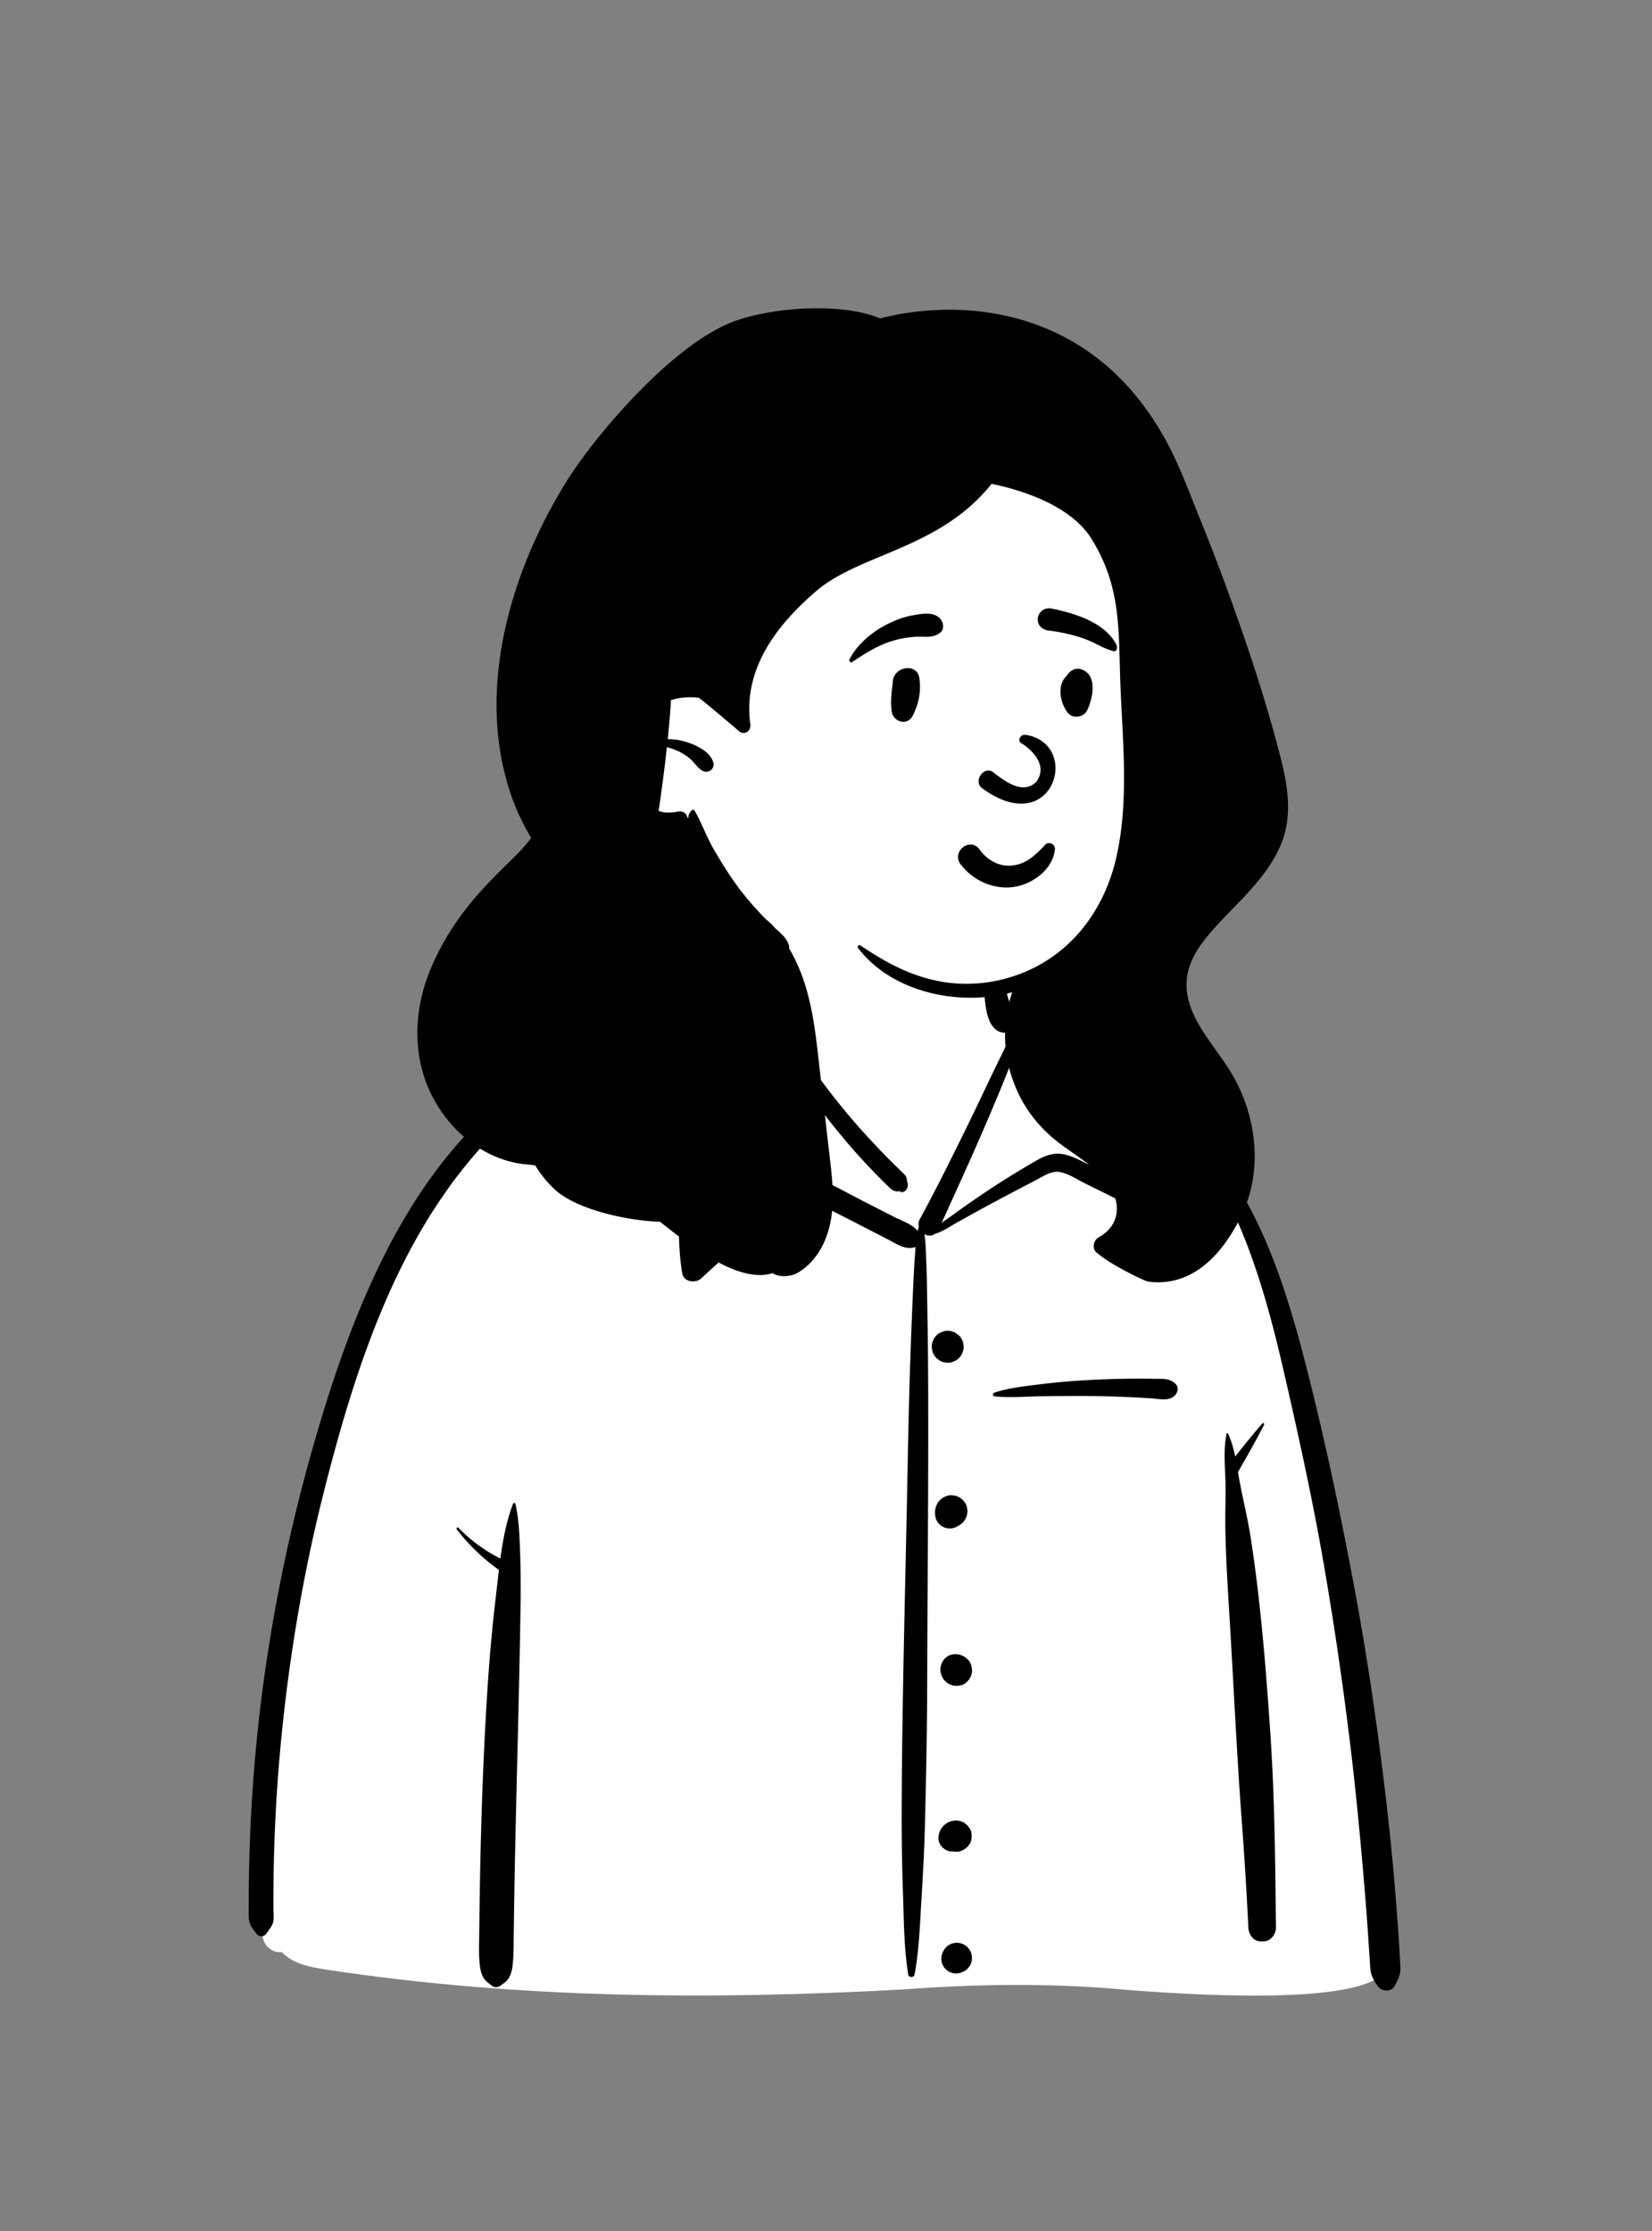
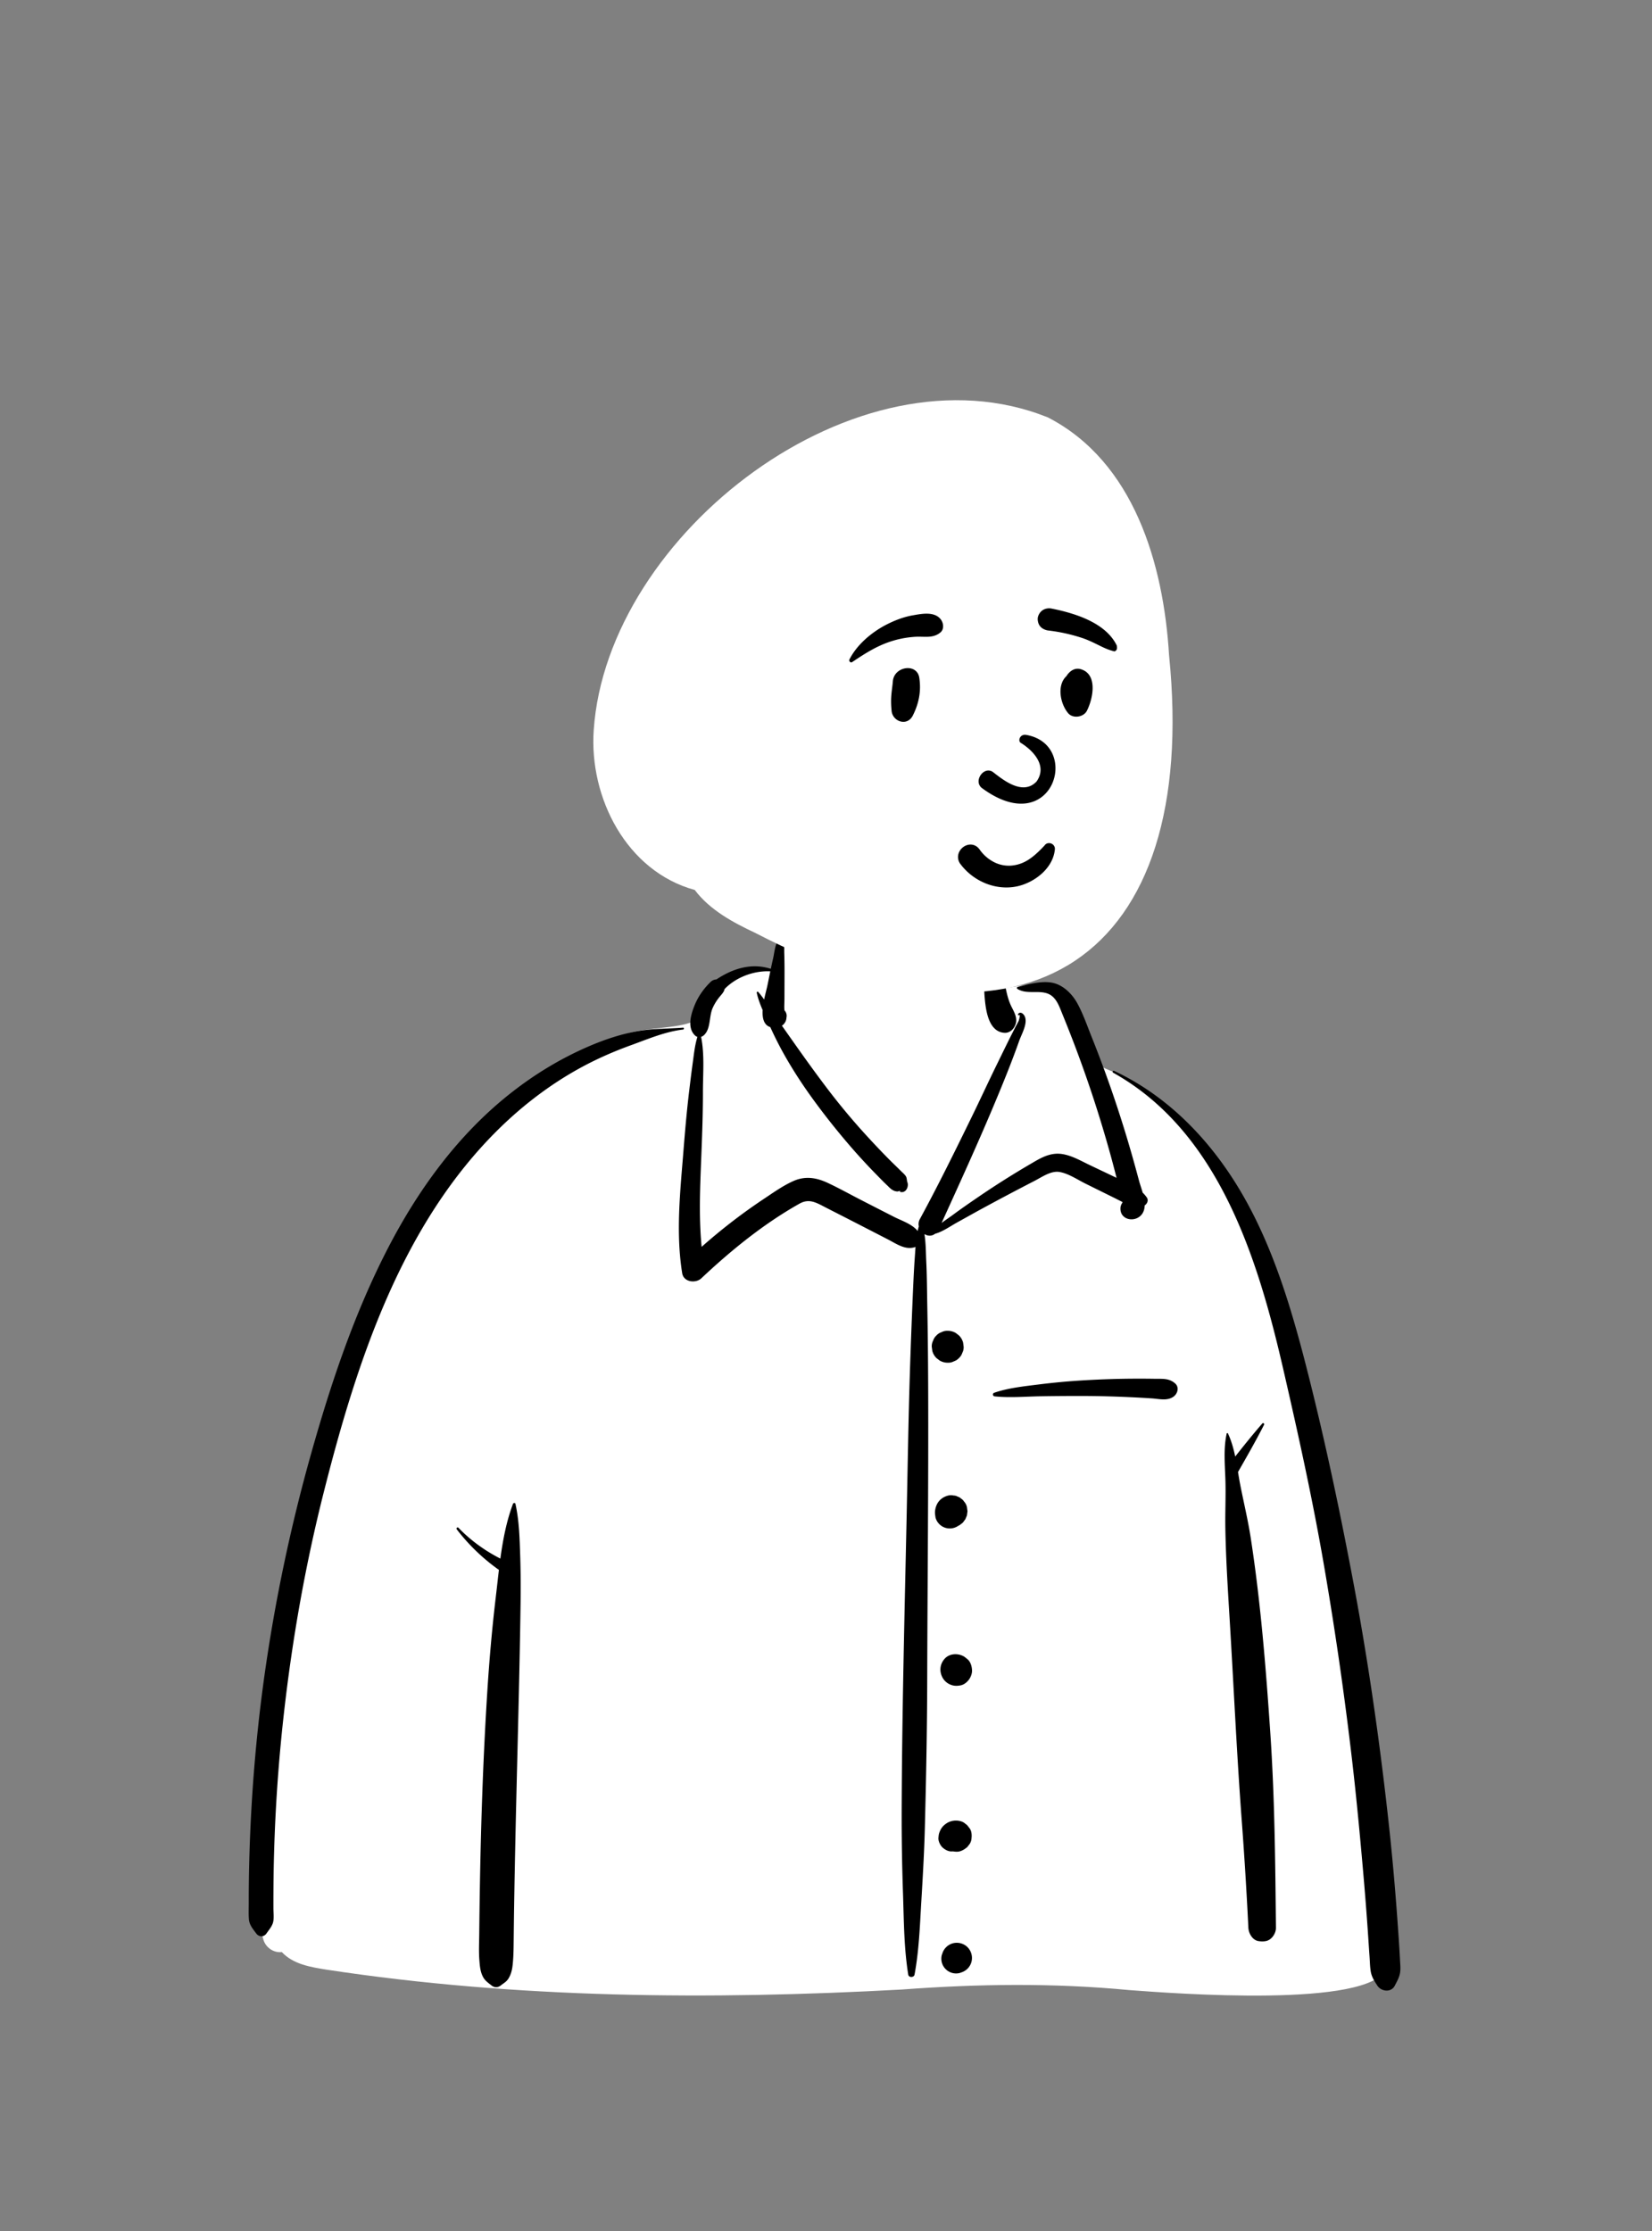
<svg xmlns="http://www.w3.org/2000/svg" fill="none" height="324" width="240">
  <rect width="100%" height="100%" fill="#808080" stroke="none" />
  <path clip-rule="evenodd" d="M47.464 286.051c27.601 4.194 55.703 4.405 83.533 2.882 11.014-.825 22.062-.974 33.068.081 6.503.484 35.016 2.664 37.345-3.163-1.466-31.027-4.436-62.318-13.545-92.159-3.747-10.596-6.965-19.39-14.277-28.158-2.304-2.394-7.274-7.415-10.122-9.052-2.467-1.419-3.498-.913-4.915-3.309-1.407-2.646-2.446-7.066-4.444-8.934-2.036-1.901-5.052-1.221-8.79-.609.687-9.284-3.597-11.649-9.499-13.415-10.375-3.961-20.62-1.971-23.231 10.663-4.842 0-7.561 2.084-10.501 4.087-1.202.819-.366 2.904-1.802 3.548-2.656.946-7.35.714-9.906 1.878-11.63 5.295-21.987 12.972-28.789 24.185-15.25 23.938-25.724 74.366-23.912 102.739-.794 1.246.304 3.032.584 4.372.352 1.165 1.493 1.94 2.684 1.808 1.662 1.788 4.232 2.186 6.519 2.556Z" fill="#fff" fill-rule="evenodd" />
  <path clip-rule="evenodd" d="M161.709 155.78c-.169-.094-.02-.337.15-.257 8.186 3.842 14.465 10.582 18.884 18.369 4.575 8.063 7.182 17.218 9.431 26.166l.081.323c2.397 9.572 4.435 19.243 6.27 28.938 1.859 9.817 3.351 19.696 4.551 29.615.593 4.904 1.123 9.817 1.535 14.74.207 2.46.394 4.922.562 7.385.068.985.131 1.971.185 2.956l.039.74c.034.671.114 1.343-.052 2.005-.143.571-.445 1.087-.711 1.611-.525 1.035-1.965.864-2.531 0l-.164-.252c-.375-.58-.687-1.12-.805-1.842-.114-.699-.118-1.432-.169-2.138-.094-1.3-.174-2.601-.265-3.901a479.39 479.39 0 0 0-.646-8.204c-.471-5.395-.977-10.785-1.598-16.165a520.112 520.112 0 0 0-4.119-28.583c-1.595-9.266-3.611-18.438-5.714-27.599l-.218-.947c-3.682-15.994-9.357-34.413-24.696-42.96Zm-87.187 62.628c.06-.16.319-.197.363 0 .551 2.483.605 5.041.69 7.584.083 2.508.08 5.028.043 7.538-.135 9.224-.388 18.44-.607 27.663-.11 4.613-.212 9.226-.29 13.84-.03 1.731-.056 3.461-.076 5.192l-.026 2.282c-.013 1.009-.039 2.006-.162 3.014-.081.663-.254 1.295-.62 1.864-.26.403-.63.608-.99.882l-.068.052c-.46.364-.945.366-1.4 0l-.133-.105c-.435-.34-.811-.606-1.09-1.145-.386-.749-.448-1.562-.513-2.387-.1-1.251-.034-2.521-.021-3.776.026-2.517.06-5.034.105-7.551.162-9.23.482-18.461 1.066-27.675.275-4.339.648-8.693 1.148-13.015l.095-.81c.152-1.272.29-2.566.446-3.865a28.46 28.46 0 0 1-6.118-5.879c-.129-.166.083-.399.238-.238 1.783 1.846 3.827 3.319 6.09 4.476.37-2.718.88-5.422 1.83-7.941Zm38.884-82.276c.032-.025.082-.035.112 0 .5.584.399 1.476.415 2.215l.002.069c.036 1.081.043 2.159.039 3.24l-.011 3.444c-.002.473-.04.966-.016 1.442l.013.184c.263.27.385.659.296 1.049-.016.502-.278.92-.661 1.183l.819 1.162.82 1.162c1.69 2.398 3.399 4.775 5.179 7.106a97.074 97.074 0 0 0 5.78 6.865 114.69 114.69 0 0 0 3.028 3.172c.418.421.848.831 1.272 1.247l.422.417c.25.25.564.497.73.813.097.187.119.647.154.723.313.687-.221 1.783-1.107 1.44l.04-.026c.161-.113.058-.114-.31-.005a1.405 1.405 0 0 1-.654-.16l-.061-.034c-.287-.145-.543-.427-.775-.653l-.058-.055c-.533-.499-1.04-1.029-1.551-1.551a88.627 88.627 0 0 1-3.115-3.342 104.688 104.688 0 0 1-5.723-7.092c-1.84-2.489-3.549-5.106-5.02-7.83a54.926 54.926 0 0 1-1.559-3.154c-.955-.307-1.176-1.322-1.11-2.466-.352-.821-.669-1.658-.857-2.513-.026-.118.125-.228.215-.126.306.347.588.717.86 1.096.164-.802.371-1.541.469-2.011l.423-2.078c-2.385-.124-4.997.856-6.641 2.572-.089.447-.432.767-.767 1.184a7.242 7.242 0 0 0-.966 1.574c-.553 1.242-.241 3.072-1.313 3.983a1.04 1.04 0 0 1-.366.201c.509 2.496.278 5.246.267 7.778v.222c.002 2.834-.092 5.67-.202 8.501l-.111 2.802c-.144 3.737-.238 7.476.125 11.193a83.088 83.088 0 0 1 8.709-6.745l.984-.658c1.178-.791 2.386-1.604 3.676-2.17 1.688-.741 3.294-.486 4.923.273 1.623.757 3.198 1.635 4.79 2.455 1.619.833 3.241 1.66 4.863 2.489 1.074.549 2.648 1.044 3.436 2.055.05-.223.109-.446.177-.669a1.473 1.473 0 0 1 .142-1.053c2.647-4.866 5.096-9.848 7.528-14.824 1.232-2.519 2.402-5.067 3.635-7.583l1.199-2.452.604-1.223c.302-.61.617-1.214.923-1.823.129-.257.291-.512.417-.772l.06-.13c.003-.007.293-.921.069-.834l-.019.01c-.115.065-.207-.079-.132-.171.317-.393.759-.045.94.318.499 1-.415 2.569-.767 3.527l-.019.053c-1.091 3.09-2.327 6.122-3.593 9.143-2.427 5.793-5.035 11.496-7.636 17.21l-.031.098c.555-.426 1.147-.812 1.654-1.188 1.28-.948 2.597-1.849 3.912-2.748a127.185 127.185 0 0 1 7.406-4.666l.504-.295c1.258-.733 2.504-1.328 3.996-1.108 1.387.205 2.677.95 3.93 1.556l.129.062 3.871 1.841a155.86 155.86 0 0 0-1.329-4.931 179.382 179.382 0 0 0-6.28-18.205l-.35-.863c-.473-1.184-.945-2.476-2.299-2.84-1.353-.365-2.905.176-4.142-.596-.112-.07-.098-.256.038-.29l.763-.192c1.433-.357 3.113-.716 4.468-.369 1.474.378 2.694 1.616 3.409 2.903.796 1.432 1.357 3.034 1.96 4.56l.096.241a175.45 175.45 0 0 1 1.997 5.214 176.292 176.292 0 0 1 3.485 10.603c.507 1.721.987 3.449 1.448 5.182.133.498.352 1.103.531 1.733.206.201.401.425.584.68.303.424.085.921-.292 1.175-.014.434-.11.842-.341 1.191-.899 1.365-3.275 1.014-3.179-.821.015-.281.124-.549.29-.776l-.005-.037-.019-.067c-.412-.198-.826-.418-1.263-.634l-4.063-2.009c-1.177-.581-2.481-1.48-3.79-1.702-1.22-.207-2.507.703-3.555 1.251l-.068.036a388.649 388.649 0 0 0-7.555 3.995c-1.223.661-2.431 1.349-3.649 2.018-1.019.559-2.118 1.362-3.263 1.677-.489.381-1.07.33-1.537.042.213 1.322.2 2.679.266 4.03.088 1.807.101 3.619.13 5.429l.012.678c.077 4 .118 8.001.133 12.002.054 14.247-.103 28.498-.14 42.744-.018 7.158-.16 14.322-.346 21.478-.079 3.032-.244 6.06-.422 9.087l-.097 1.652c-.208 3.484-.33 7.006-.975 10.444-.084.448-.842.459-.917 0-.593-3.684-.626-7.447-.74-11.174l-.024-.744c-.137-4.001-.202-8-.189-12.002.051-14.253.422-28.496.724-42.745.153-7.159.255-14.321.492-21.477.118-3.581.252-7.16.411-10.739.071-1.598.139-3.195.245-4.791l.048-.684c.033-.446.06-.886.092-1.323-1.441.527-2.76-.449-4.056-1.116-1.495-.769-2.989-1.539-4.484-2.307l-1.496-.766-2.995-1.529c-1.348-.688-2.387-1.373-3.825-.566-5.181 2.908-9.942 6.777-14.256 10.837-.828.779-2.576.569-2.785-.736-.896-5.574-.351-11.229.106-16.821l.168-2.076c.204-2.479.427-4.958.723-7.428.133-1.104.265-2.208.411-3.311l.112-.826c.182-1.307.302-2.606.691-3.859a.908.908 0 0 1-.347-.205c-1.17-1.111-.606-3.038-.072-4.358.527-1.304 1.331-2.442 2.338-3.422.219-.213.529-.351.84-.358 2.441-1.618 5.118-2.425 7.905-1.542.078-.375.158-.748.242-1.121l.086-.373c.217-.925.297-2.453 1.095-3.072Zm25.015 146.089a2.22 2.22 0 0 1 2.142.567 2.22 2.22 0 0 1 .566 2.142 2.205 2.205 0 0 1-1.458 1.514l-.08.024-.123.052c-.38.102-.76.102-1.139 0a2.153 2.153 0 0 1-1.497-1.497 2.162 2.162 0 0 1 0-1.14l.052-.124c.104-.373.293-.697.566-.971.274-.273.598-.462.971-.567Zm44.973-75.502c.124-.143.326.04.248.192-1.179 2.314-2.494 4.611-3.786 6.866.103.625.206 1.245.324 1.849.503 2.575 1.12 5.104 1.522 7.704 1.445 9.346 2.195 18.793 2.839 28.223.646 9.463.728 18.931.825 28.413.009.822-.623 1.777-1.47 1.932-.388.071-.678.057-1.065 0-.881-.13-1.432-1.14-1.47-1.932a593.56 593.56 0 0 0-.986-15.883c-.698-9.381-1.125-18.786-1.689-28.176l-.198-3.282c-.213-3.556-.408-7.115-.472-10.676-.042-2.36.084-4.719.007-7.076-.072-2.175-.293-4.541.187-6.679.018-.08.144-.1.181-.024.498 1.05.814 2.192 1.058 3.356 1.285-1.625 2.593-3.255 3.945-4.807Zm-84.169-57.476c.18-.013.174.258 0 .278-2.521.293-4.957 1.319-7.338 2.192l-.204.074c-2.406.873-4.751 1.888-7.008 3.099-4.413 2.366-8.465 5.417-12.048 8.91-14.304 13.943-20.822 34.05-25.599 52.945-2.654 10.498-4.541 21.173-5.764 31.931a241.047 241.047 0 0 0-1.524 24.238 311.85 311.85 0 0 0-.02 4.216c0 .645.115 1.456-.057 2.081-.16.579-.61 1.09-.943 1.572-.395.573-1.105.543-1.505 0l-.148-.197c-.427-.567-.844-1.109-.905-1.849-.066-.794-.02-1.612-.023-2.41-.006-1.606.014-3.213.046-4.819.062-3.078.183-6.156.363-9.23a234.77 234.77 0 0 1 1.83-18.652 245.21 245.21 0 0 1 6.841-32.587c2.84-10.086 6.203-20.141 10.995-29.483 4.45-8.674 10.287-16.743 17.989-22.805 3.581-2.819 7.48-5.169 11.684-6.938 2.12-.892 4.346-1.621 6.61-2.036 2.24-.411 4.469-.353 6.728-.53Zm39.63 115.152c.4-.003.846.085 1.189.306l.459.355c.124.159.248.319.371.48.286.374.324.978.265 1.424a1.67 1.67 0 0 1-.265.83l-.349.452c-.336.274-.615.469-1.022.6a1.674 1.674 0 0 1-.621.073l-.067-.004.04.005-.071-.008a4.698 4.698 0 0 1-.2-.022c-.045-.005-.091-.009-.136-.015a.706.706 0 0 0-.13-.001c-.517.048-1.036-.245-1.402-.581-.331-.304-.627-.947-.581-1.403l.02-.19a2.19 2.19 0 0 1 .199-.771c.132-.314.317-.591.569-.825.482-.448 1.071-.701 1.732-.705Zm-1.598-23.52c.685-.747 1.862-.802 2.712-.35.207.11.397.287.58.435.46.372.64 1.043.666 1.608.025.559-.27 1.223-.666 1.609l-.096.093c-.237.23-.576.431-.908.492-.534.098-.983.095-1.48-.115a2.276 2.276 0 0 1-1.047-.864l-.04-.067a.877.877 0 0 1-.049-.084l-.022-.044c-.476-.916-.348-1.953.35-2.713Zm.355-23.644c.309-.097.618-.11.927-.041.21 0 .405.053.587.159.197.055.368.154.513.299.174.103.313.242.417.417.205.224.344.488.416.791l.083.618-.083.618-.235.556-.194.252a1.166 1.166 0 0 1-.419.418 1.147 1.147 0 0 1-.39.257 2.18 2.18 0 0 1-1.82.323 2.146 2.146 0 0 1-1.502-1.502l-.042-.29c-.054-.391-.062-.607.048-1.103a2.96 2.96 0 0 1 .262-.655c.315-.553.828-.932 1.432-1.117Zm26.838-17.009a138.95 138.95 0 0 1 2.662.005l.666.009c1.114.017 2.069-.098 2.945.676.636.561.355 1.503-.248 1.926-.915.64-2.062.318-3.113.248a142.36 142.36 0 0 0-3.328-.186c-2.15-.097-4.3-.158-6.451-.167a321.78 321.78 0 0 0-6.443.045c-2.184.036-4.458.24-6.63.013-.298-.031-.366-.423-.071-.525 2.046-.709 4.349-.938 6.493-1.209a98.777 98.777 0 0 1 6.651-.606c2.286-.131 4.576-.213 6.867-.229Zm-26.842-6.957.073.002c.391.001.756.092 1.097.275l.073.041.469.362c.287.29.486.631.596 1.023l.082.617c.013.319-.054.616-.199.893a1.745 1.745 0 0 1-.479.746c-.21.226-.459.386-.746.479a1.736 1.736 0 0 1-.82.201l-.073-.001a2.308 2.308 0 0 1-1.169-.317l-.47-.362a2.313 2.313 0 0 1-.595-1.023l-.083-.616c-.012-.32.054-.618.2-.894.093-.287.253-.536.478-.746.21-.226.459-.386.746-.479.255-.134.528-.201.82-.201Zm6.87-54.459c.499-.723 1.404-.08 1.275.502.034 1.633.117 3.219.489 4.819.17.732.393 1.466.737 2.137l.144.282c.445.88.79 1.709.191 2.674-.282.455-.793.796-1.346.772-2.454-.106-2.791-3.522-2.94-5.43-.154-1.964.324-4.123 1.45-5.756Z" fill="#000" fill-rule="evenodd" />
  <path clip-rule="evenodd" d="M169.838 95.119c-.8-13.147-5.065-28.051-17.615-34.506-27.667-11.108-64.044 16.865-65.97 45.442-.671 9.783 4.758 20.472 14.679 23.191 2.206 2.924 5.542 4.709 8.834 6.259 39.217 20.354 64.55 3.809 60.072-40.386Z" fill="#fff" fill-rule="evenodd" />
-   <path clip-rule="evenodd" d="M178.773 86.941a304.472 304.472 0 0 0-4.39-11.463c-1.5-3.69-2.855-7.46-4.718-10.976-11.125-20.995-31.356-20.995-41.814-18.252-5.423-2.337-15.581-1.678-21.228.431-9.142 3.415-20.286 16.848-24.097 22.883-8.412 13.326-13.662 31.062-8.074 46.46.73 2.012 1.662 3.876 2.71 5.673a22.136 22.136 0 0 1-2.263 2.577c-2.503 2.478-5.006 4.873-7.168 7.668-2.15 2.777-3.93 5.73-5.257 8.985-2.5 6.141-2.62 13.093.685 18.952 2.877 5.098 7.972 8.894 13.712 9.256.295.041.59.079.886.108a16.582 16.582 0 0 0 2.747 3.414c3.243 3.085 10.973 4.668 15.382 4.77.226.182.454.363.683.543 2.697 2.124 5.528 4.267 8.626 5.778 2.097 1.025 4.848 1.881 7.037 1.142.993.663 2.622.524 3.606-.019 1.619-.892 2.935-2.499 3.735-4.143 1.942-3.992 1.475-8.361.977-12.626-.55-4.711-1.078-9.424-1.615-14.135-.42-3.684-.859-7.429-1.979-10.978-.579-1.838-1.337-3.605-2.318-5.266a.859.859 0 0 0-.019-.41c-.321-1.045-.984-1.592-1.77-2.302a11.33 11.33 0 0 1-.302-.279 9.524 9.524 0 0 0-1.264-1.217 64.495 64.495 0 0 1-.515-.531c-1.422-1.49-2.766-3.056-3.959-4.734-1.158-1.628-2.204-3.327-3.199-5.058-1.012-1.76-1.682-3.703-2.691-5.45a.276.276 0 0 0-.429-.055c-.313.323-.514.682-.476 1.061l-.156.023c-.06-.571-.585-1.036-1.3-.911-1.068.186-1.947.256-2.873-.099.163-1.08.313-2.163.461-3.247.27-1.995.522-3.996.737-5.998.522.125 1.04.304 1.547.533a7.439 7.439 0 0 1 1.988 1.293c.574.529.972 1.241 1.673 1.609.807.42 1.781-.275 1.544-1.188-.479-1.845-3.194-2.902-4.874-3.251a7.778 7.778 0 0 0-1.755-.158 139.13 139.13 0 0 0 .477-5.686 9.602 9.602 0 0 1 4.063-.327c.448.357.896.71 1.329 1.067a269.222 269.222 0 0 1 4.462 3.758c.803.691 1.804.006 1.669-.972-1.103-8.019 3.807-14.398 9.556-19.339 6.363-5.472 17.932-6.109 25.499-15.587 3.486.71 11.267 2.817 14.479 7.936 4.495 7.173 3.908 13.6 4.25 21.738.343 8.143 1.213 16.637-.636 24.666-1.704 7.404-6.321 13.73-13.483 16.638-.177.072-.357.141-.536.209-3.704 1.397-7.745 1.792-11.641 1.057-4.312-.816-7.912-2.79-11.499-5.218-.207-.138-.51.145-.353.352 4.728 6.269 14.015 8.364 21.382 6.709.345-.078.687-.163 1.027-.256-1.648 4.741-1.316 9.944.83 14.56 1.291 2.777 3.26 5.18 5.658 7.076 2.643 2.088 5.922 3.775 7.756 6.706 1.679 2.686 1.181 5.704-1.695 7.256-.724.393-1.003 1.663-.285 2.221.275.211.549.427.83.638 1.61 1.216 6.032 3.498 6.748 3.583 6.359.754 10.635-3.917 13.376-9.427 3.217-6.467 2.381-14.348-1.165-20.507-2.843-4.941-8.444-9.811-6.217-16.065.794-2.234 2.419-4.138 3.997-5.858 1.8-1.959 3.735-3.794 5.461-5.823 1.716-2.014 3.237-4.206 4.086-6.734 1.24-3.694.623-7.688-.308-11.377-1.997-7.917-4.589-15.728-7.35-23.407Z" fill="#000" fill-rule="evenodd" />
  <path clip-rule="evenodd" d="M143.152 128.274a8.601 8.601 0 0 1-3.614-2.781 1.671 1.671 0 0 1-.338-1.297c.076-.467.352-.889.728-1.173.377-.284.849-.424 1.305-.353.397.062.791.279 1.104.73l.065.09a5.695 5.695 0 0 0 2.086 1.751 4.7 4.7 0 0 0 2.582.454c1.738-.196 2.935-1.136 4.208-2.413.158-.161.316-.327.474-.496a.746.746 0 0 1 .394-.303.864.864 0 0 1 .97.332c.097.143.153.32.135.524-.117 1.323-.808 2.503-1.79 3.43-1.091 1.03-2.537 1.742-3.898 1.992-1.499.275-3.027.078-4.411-.487Zm5.119-20.408c1.595.971 4.026 3.233 2.31 5.638-2.021 2.12-4.929-.311-6.362-1.411-1.329-.852-2.823 1.34-1.59 2.335 10.358 7.671 14.561-6.308 6.449-7.702-.894-.154-1.225.84-.807 1.14Zm-18.56-8.923c.176-2.189 3.508-2.686 3.84-.52.296 1.94-.053 3.723-.927 5.47-.834 1.668-2.932.89-3.091-.63-.213-2.037.068-2.958.178-4.32Zm25.365-.969c.465-.609 1.136-1.024 1.939-.79 2.511.735 1.771 4.301.889 6.037-.479.942-2.028 1.181-2.728.351-1.14-1.353-1.687-4.056-.236-5.39.039-.068.083-.138.136-.208Zm-22.487-8.608.397-.07c1.227-.212 2.752-.416 3.62.57.461.524.619 1.497 0 1.998-1.088.88-2.292.54-3.596.614a14.3 14.3 0 0 0-3.143.536c-2.272.65-4.123 1.835-6.063 3.137-.254.17-.514-.155-.393-.393 1.12-2.195 3.29-3.997 5.464-5.096 1.161-.587 2.43-1.073 3.714-1.296Zm20.198-.983.304.062c3.304.69 7.596 2.07 9.16 5.317.06.459-.003.557-.054.621l-.017.022c-.043.055-.076.13-.275.193a8.562 8.562 0 0 1-.168-.042c-.717-.188-1.284-.447-1.833-.716l-.596-.293c-.691-.34-1.388-.666-2.127-.907a25.038 25.038 0 0 0-4.844-1.07 1.988 1.988 0 0 1-.972-.37 1.464 1.464 0 0 1-.544-.827c-.116-.467-.082-.82.168-1.242.188-.316.458-.535.767-.661a1.798 1.798 0 0 1 1.031-.087Z" fill="#000" fill-rule="evenodd" />
</svg>